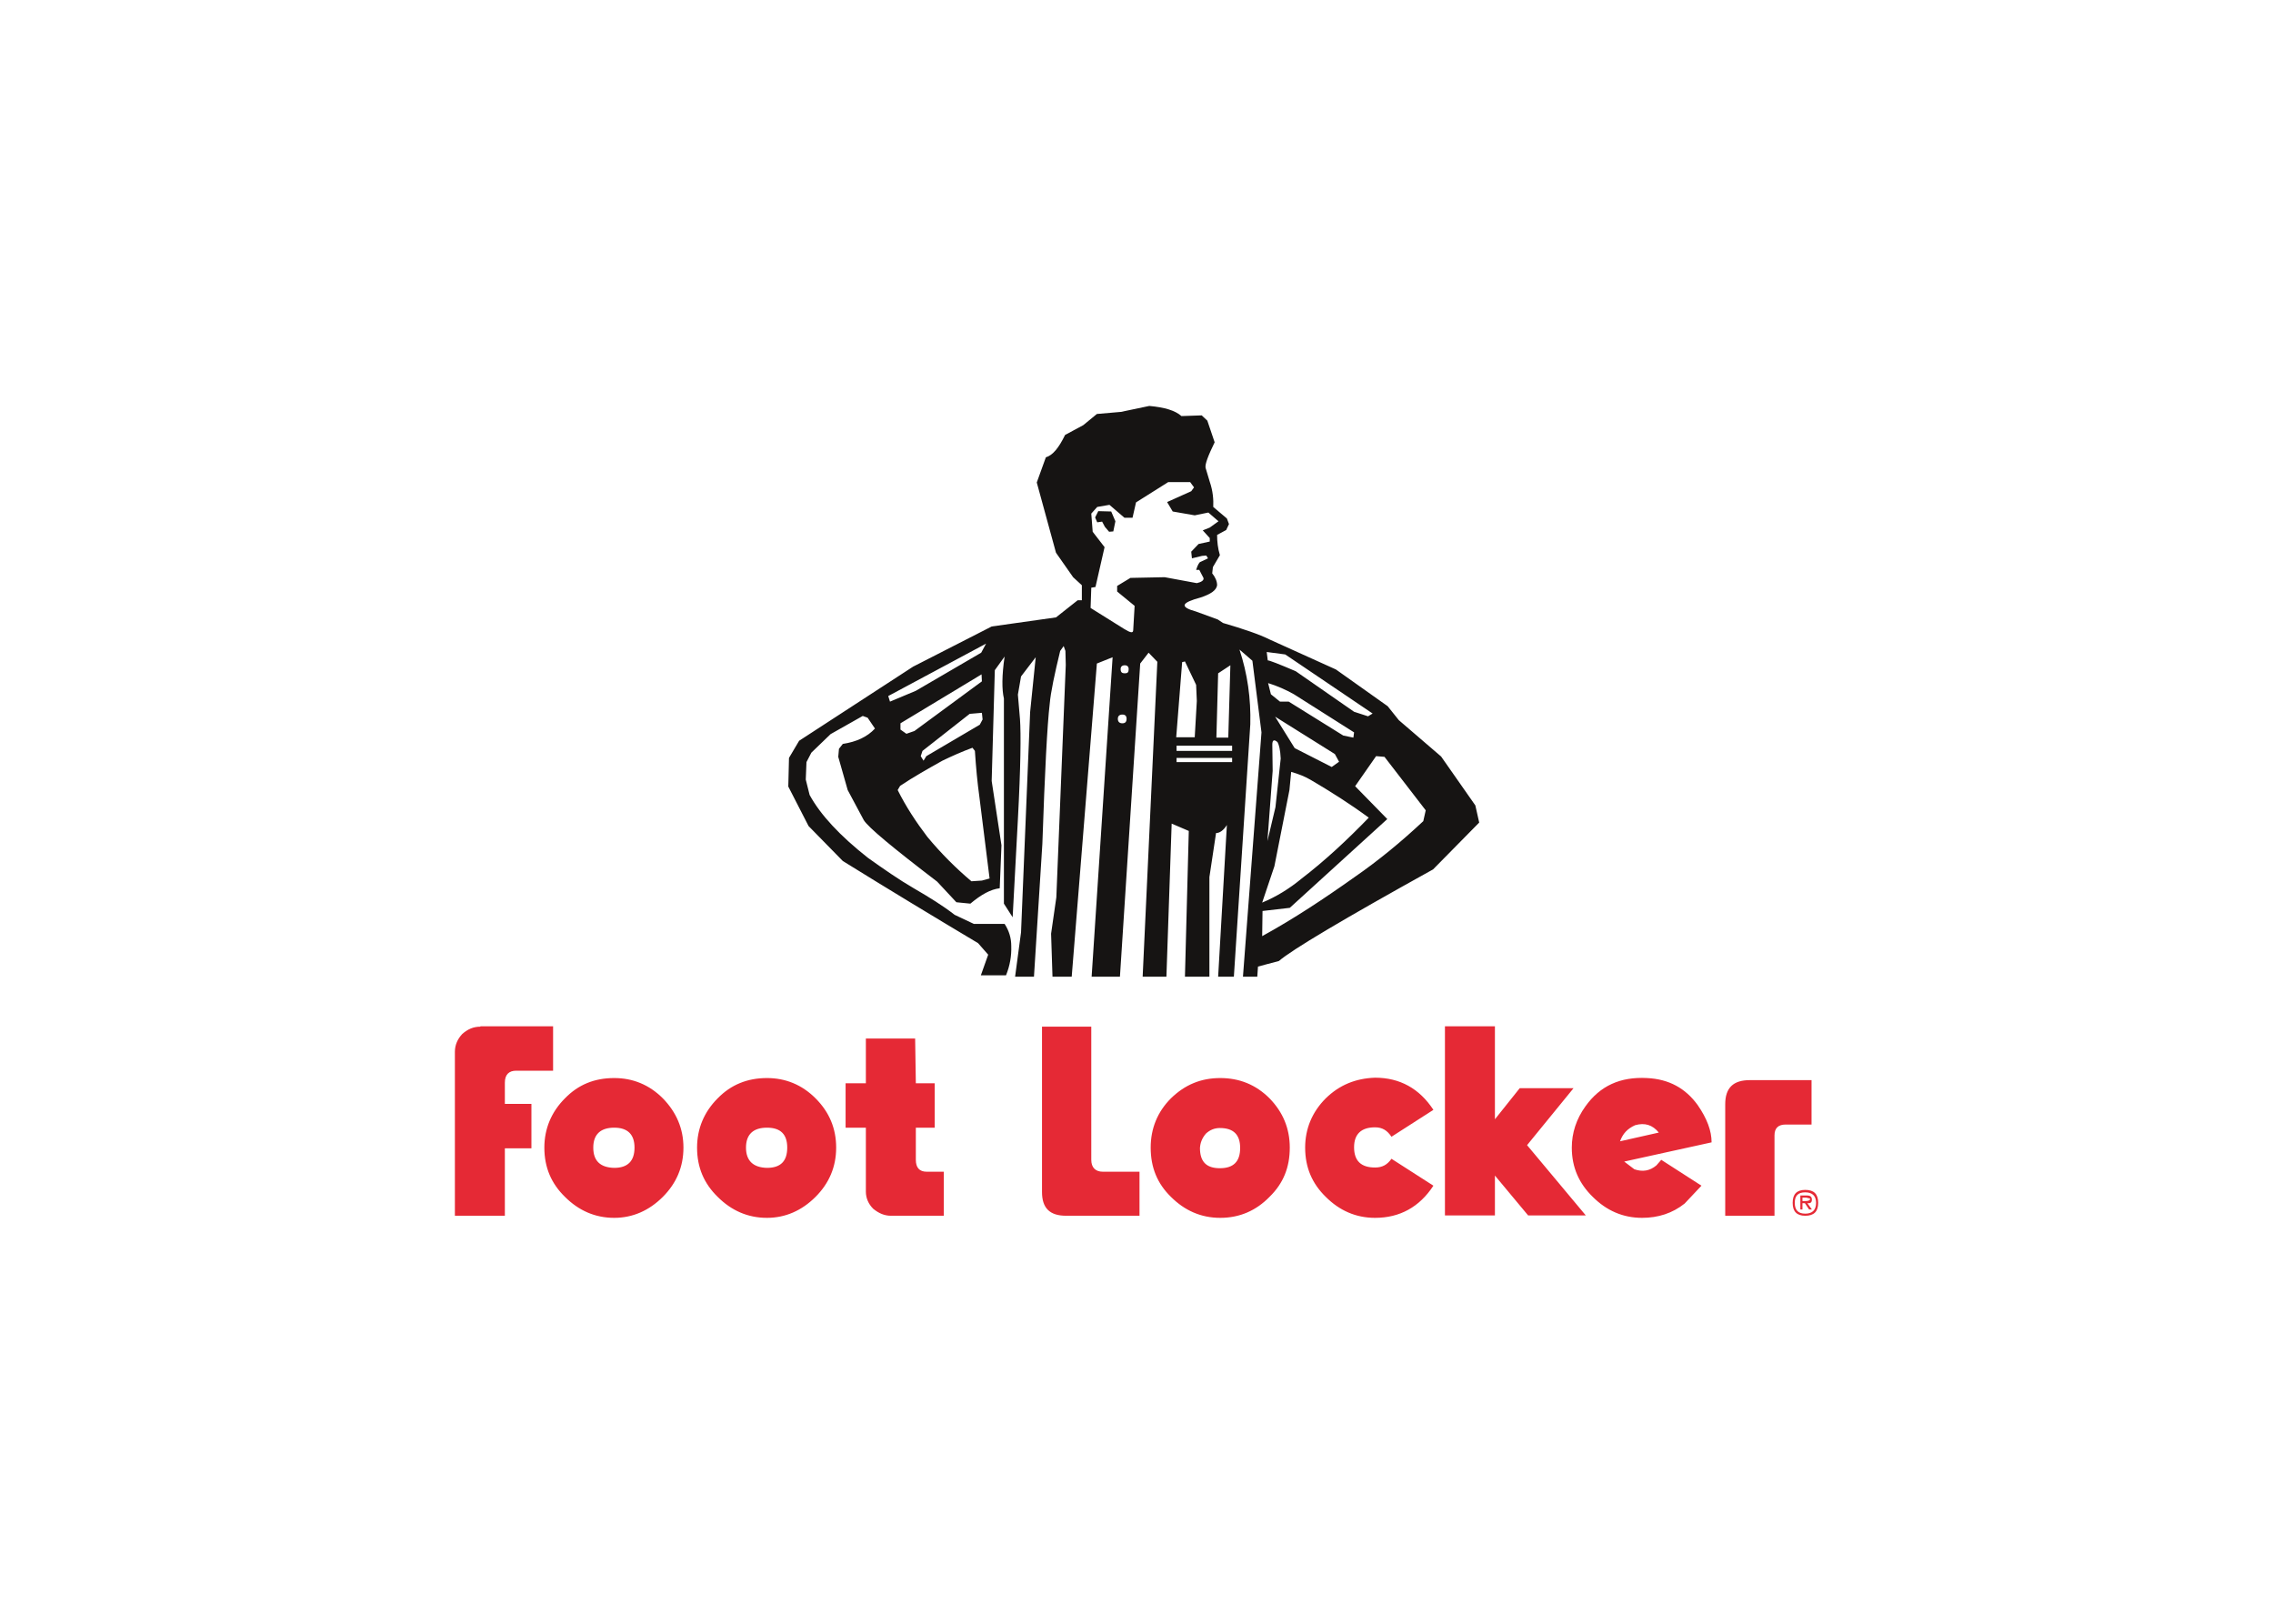
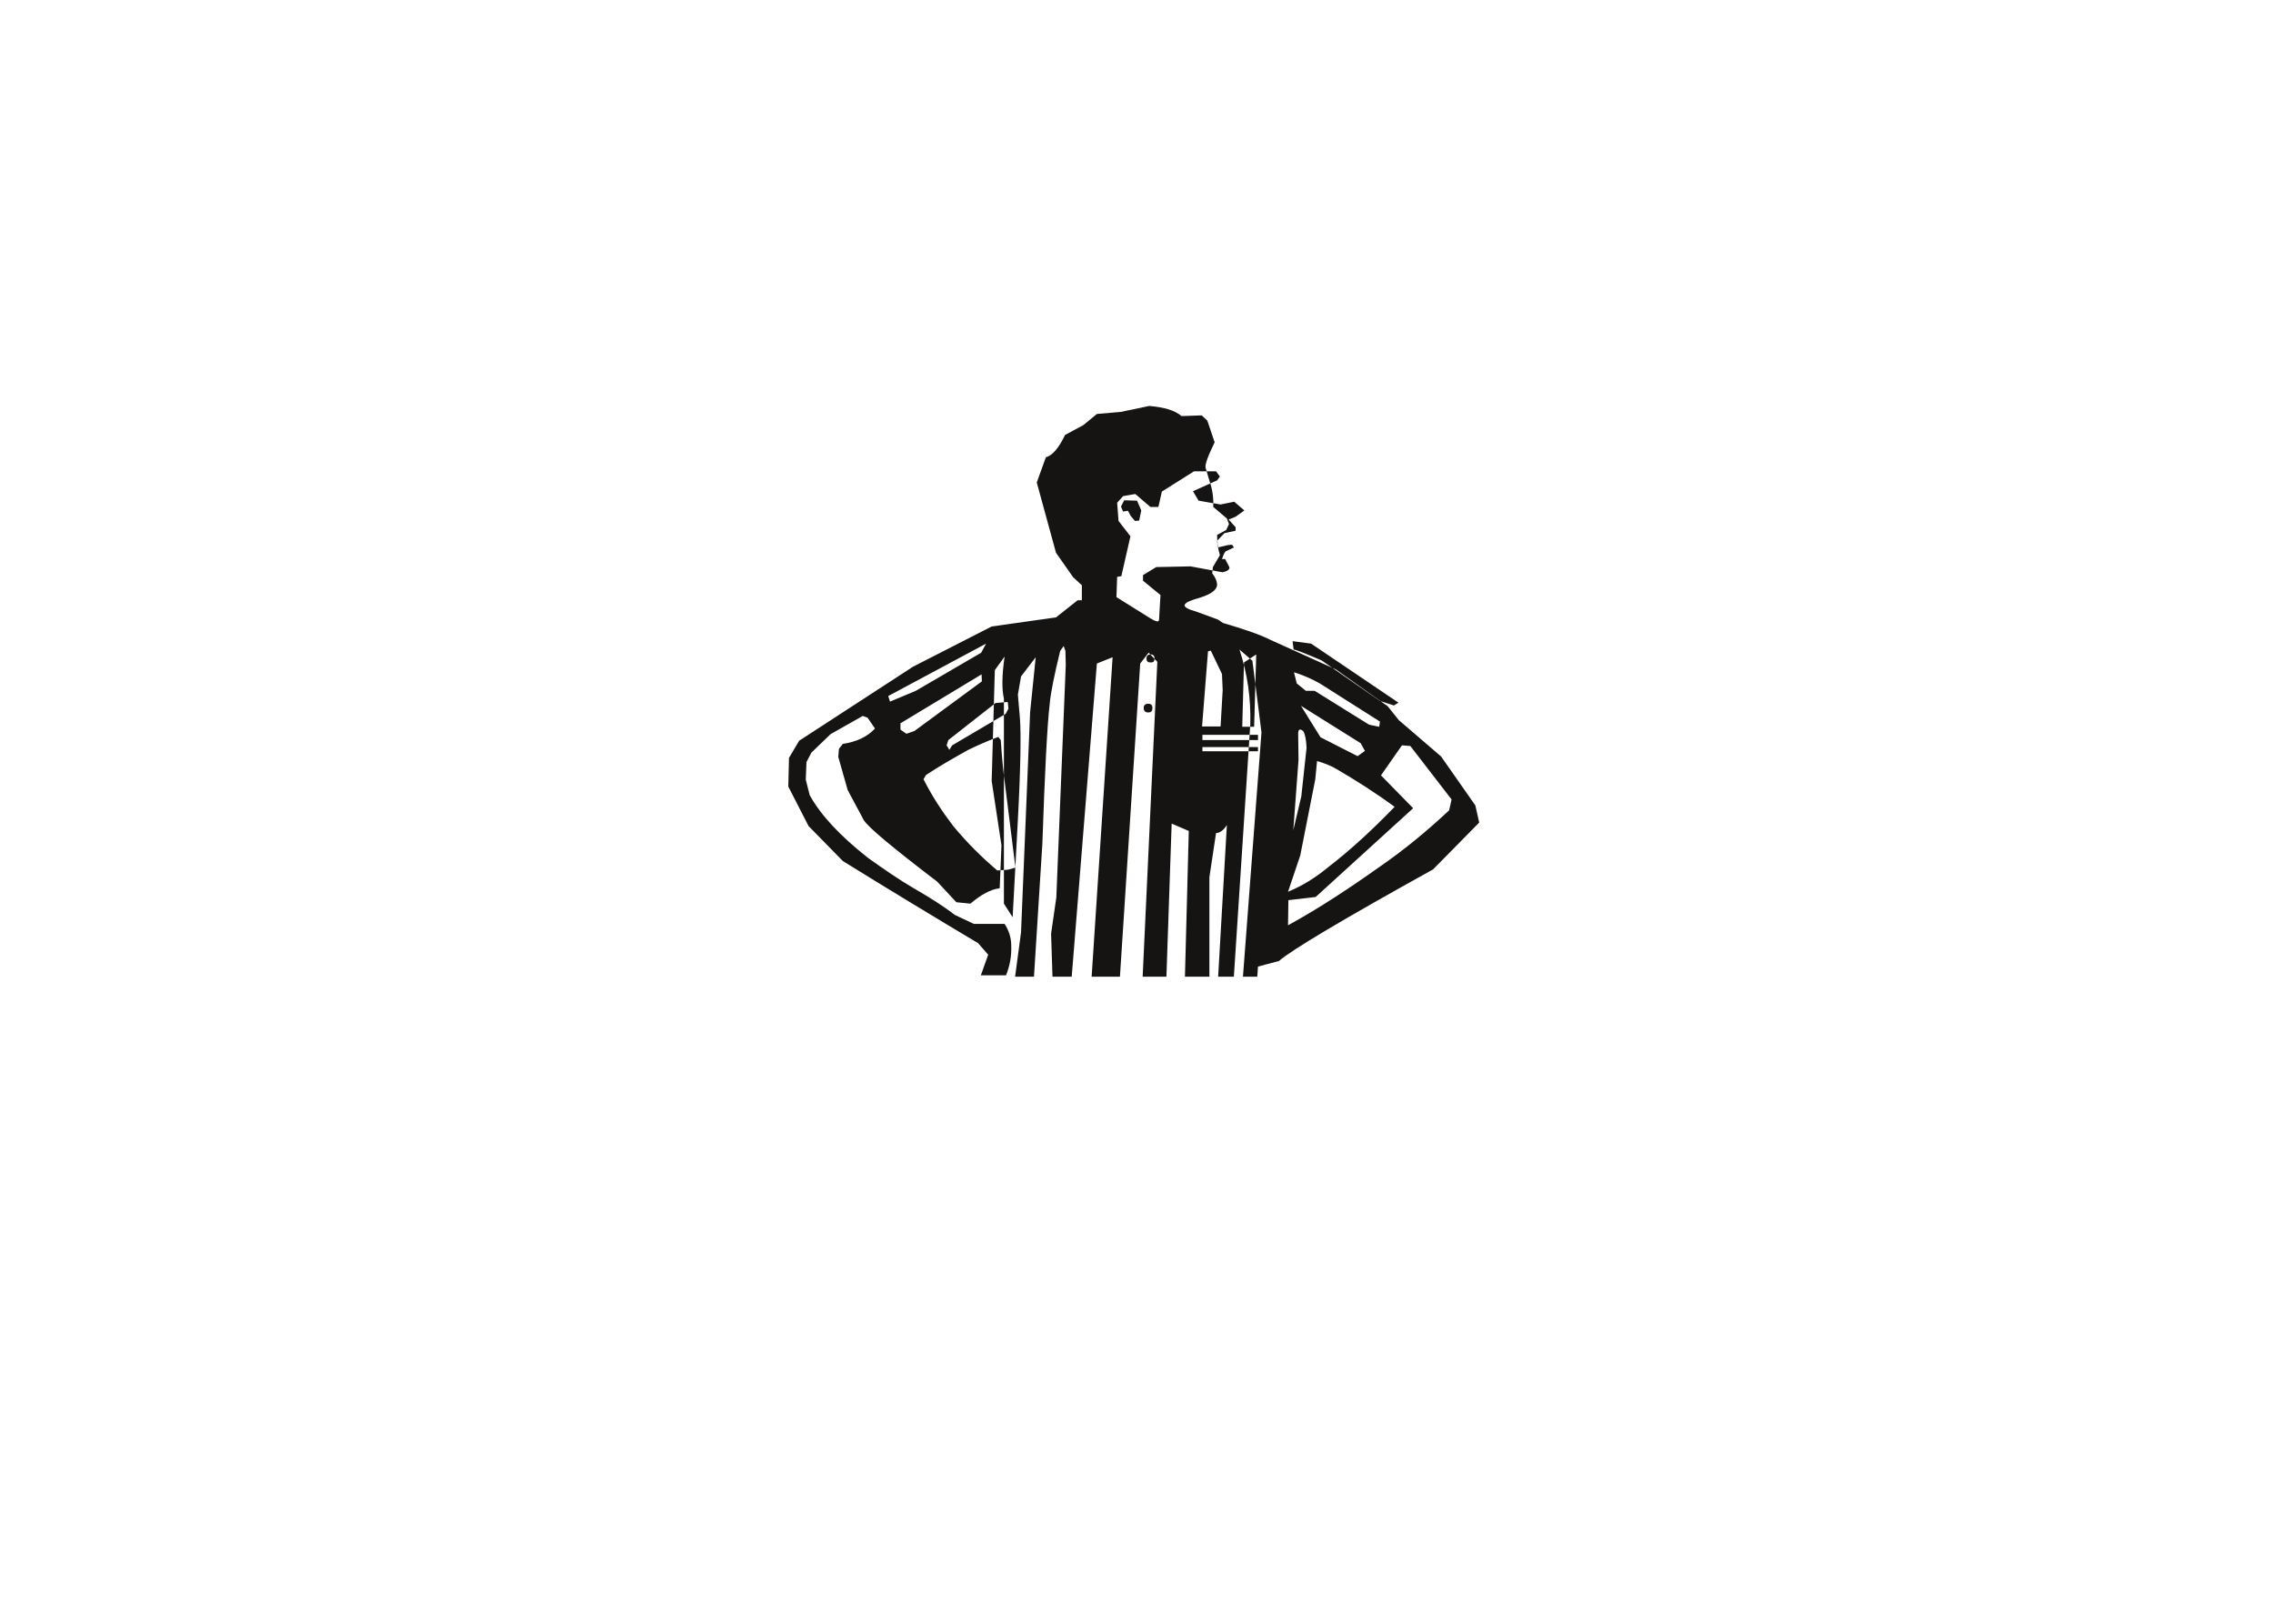
<svg xmlns="http://www.w3.org/2000/svg" clip-rule="evenodd" fill-rule="evenodd" stroke-linejoin="round" stroke-miterlimit="1.414" viewBox="0 0 560 400">
  <g fill-rule="nonzero" transform="matrix(.861 0 0 .861 107.852 70.211)">
-     <path d="m123 123.8 2.1 3.1c-2.2 2.4-5.3 3.8-9.2 4.4l-1.1 1.4-.2 2.3 2.7 9.5 4.6 8.6c1.3 2.1 8.3 7.9 21 17.6l5.5 5.9 4 .4c3.1-2.6 5.8-4.1 8.4-4.4l.5-12.3-2.8-18.4.9-31.7 2.8-3.9c-.8 5.4-.8 9.5-.2 12v58.7l2.5 3.9 1.5-28c.8-14.9.9-24.5.6-28.7l-.6-7 .9-5.2 4.2-5.5-1.6 15.7-2.6 63-1.7 12.7h5.4l2.4-38c.7-20.7 1.4-34.1 2.1-40 .3-3.5 1.4-8.6 3-15.2l1-1.4.5 1.4.1 4-2.7 66.5-1.5 10.4.4 12.3h5.5l7.2-89.6 4.5-1.8-6 91.4h8.1l5.8-89.6 2.4-3.1 2.5 2.6-4.2 90.1h6.8l1.5-43.8 4.9 2.1-1.1 41.7h7v-28.5l1.9-12.6c1 0 2.1-.7 3.1-2.3l-2.5 43.4h4.5l4.7-72.2c.2-7.3-.8-14.5-3.1-21.4l3.7 3.2 2.6 20.5-5.3 69.9h4.1l.2-2.9 6-1.6c3.7-3.2 18.3-11.9 44.1-26.2l13.2-13.4-1.1-4.9-9.8-14-12.1-10.4-3.2-4-14.8-10.5-18.8-8.5c-3.2-1.6-7.7-3.1-13.5-4.8l-1.5-1-6.3-2.3c-4.7-1.3-4.2-2.5 1.4-4 3-1 4.5-2.1 4.7-3.5 0-1.1-.5-2.3-1.4-3.4l.2-1.8 2-3.4c-.6-2-.8-3.9-.8-5.8l2.6-1.4.8-1.7-.6-1.6-3.9-3.3c.1-2.1-.1-4.6-1-7.2l-1.2-4c-.2-1 .7-3.4 2.6-7.3l-2.1-6.2-1.6-1.5-5.8.2c-1.8-1.6-4.8-2.5-9.2-2.9l-8.1 1.7-6.9.6-3.9 3.2-5.2 2.8c-1.8 3.7-3.5 5.8-5.5 6.4l-2.6 7.2 5.5 20.1 4.9 7 2.5 2.3v4.3h-1.2l-6.2 4.9-18.4 2.6-22.5 11.5-32.6 21.2-2.9 4.9-.2 8.2 5.8 11.3 9.8 10c12.9 8 25.8 15.8 38.7 23.5l2.9 3.3-2.1 5.9h7.2c1.1-2.7 1.6-5.5 1.5-8.4 0-2.2-.6-4.3-1.9-6.3h-8.8l-5.5-2.6c-3.2-2.5-7.2-5-11.7-7.6-4.3-2.5-8.6-5.5-13.1-8.7-8-6.3-13.6-12.3-16.7-18l-1.1-4.4.2-5 1.4-2.7 5.5-5.3 9.2-5.2zm9.4 3.4v-1.8l23.2-14 .1 2-19.3 14.2-2.3.8zm-3-8-.5-1.6 28-15-1.4 2.6-18.7 10.9zm26.5 5.1-.8 1.5-15.3 9-.8 1.3-.8-1.3.5-1.5 13.5-10.6 3.5-.3zm-2.2 9c.3 4.6.7 9 1.3 13.3l2.9 23.2-2.2.6-3 .2c-4.5-3.8-8.7-8-12.6-12.7-3.2-4.2-6.1-8.6-8.5-13.4l.7-1.2c3.9-2.6 8-4.9 12.1-7.2 2.7-1.3 5.6-2.6 8.6-3.7zm108.5-5.3-.2 1.5-2.9-.6-15.6-9.7h-2.5l-2.6-2.1-.8-3.2c2.6.8 5.1 1.9 7.4 3.2zm4-4.6-4-1.3-16.7-11.6c-4.9-2.1-7.5-3.1-8-3.1l-.3-2.4 5.3.7 25 16.9zm-49.8-65.5-.8 1.1-6.9 3.1 1.6 2.7 6.3 1.1 3.9-.8 2.9 2.5-2.5 1.8-2 .8 2 2.2v1l-3.2.7-2.1 2.2.2 1.9 2.9-.7 1.2-.1.5.8-2.1 1c-.3 0-.8.7-1.3 2.3h.9l1.2 2.3c.2.7-.6 1.2-1.9 1.5l-9.2-1.7-9.8.2-3.8 2.3v1.6l5 4.1-.4 6.9c0 1-.8.8-2.6-.3l-9.6-6 .2-5.8 1.2-.2 2.6-11.4-3.4-4.4-.4-5.2 1.7-1.9 3.5-.6 4.3 3.7h2.3l1-4.4 9.2-5.8h6.3zm-21 52c0-.7.4-1.1 1.2-1.1.7 0 1.1.4 1.1 1.1 0 .9-.3 1.2-1.1 1.2s-1.2-.3-1.2-1.2zm1.7 14.2c0 .9-.4 1.3-1.2 1.3s-1.3-.4-1.3-1.3c0-.8.5-1.2 1.3-1.2s1.2.4 1.2 1.2zm15.9-16.2.8-.2 3.2 6.7.2 4.6-.6 10.4h-5.3zm10.3 3.2 3.5-2.3-.6 20.7h-3.4zm33.4 23.1 1.2 2.2-2.1 1.5-10.6-5.4-5.6-9zm-13 10.3.5-5.2c2.1.6 3.9 1.3 5.6 2.3 5.8 3.4 11.3 6.9 16.6 10.8-6.1 6.3-12.4 12.2-19.3 17.5-3.4 2.8-7.1 5.1-11.2 6.8l3.5-10.4zm-4.8-5.5-.1-7.5c0-1.3.5-1.6 1.5-.7.4.7.8 2.2.9 4.7l-1.5 13.9-2.3 9.7zm-11.6-3.7v1.2h-15.9v-1.2zm0-3.5v1.5h-15.9v-1.5h15.9l8.6 54.5.1-7.2 7.8-.9 27.9-25.4-9.2-9.4 6-8.6 2.4.2 11.8 15.3-.7 3.1c-6.2 5.8-12.7 11.2-19.8 16.1-8.6 6.1-17.2 11.8-26.3 16.8zm-34.6-67-3.7-.1-.9 1.8.6 1.4 1.4-.2.8 1.5 1.2 1.4 1.2-.1.6-2.9z" fill="#161413" />
-     <path d="m136.6 215.6h-14.1v12.8h-5.8v12.7h5.8v18.3c0 1.8.7 3.5 2.1 4.9 1.6 1.3 3.2 2 5.1 2h15.1v-12.6h-4.9c-2.1 0-3.1-1.2-3.1-3.4v-9.2h5.4v-12.7h-5.4zm50.4-3.4h-14.1v47.3c0 4.6 2.2 6.8 6.9 6.8h21v-12.6h-10.5c-2.1 0-3.3-1.2-3.3-3.4zm188.4 15.3c-4.7 0-7 2.2-7 6.9v31.9h14.1v-23c0-2.1 1.1-3.1 3.2-3.1h7.4v-12.7zm-363.2-15.3c-2 0-3.6.7-5.2 2.1-1.3 1.4-2.1 3.1-2.1 5.1v46.9h14.3v-19.3h7.6v-12.7h-7.6v-6.1c0-2.3 1.2-3.4 3.2-3.4h10.6v-12.7h-20.8zm52.2 20.5c-3.9-3.9-8.6-5.8-13.9-5.8-5.7 0-10.3 1.9-14.1 5.8-3.9 3.9-5.9 8.7-5.9 14.1 0 5.7 2 10.3 5.9 14.1 3.9 3.9 8.6 6 14.1 6 5.3 0 10-2.1 13.9-6s5.9-8.6 5.9-14.1c0-5.4-2-10.1-5.9-14.1zm-19.9 14.1c0-3.8 2.1-5.7 6-5.7 3.8 0 5.8 1.9 5.8 5.7 0 3.9-2 5.8-5.8 5.8-4-.1-6-2-6-5.8zm63.6-14.1c-3.9-3.9-8.6-5.8-13.9-5.8-5.6 0-10.3 1.9-14.1 5.8-3.9 3.9-5.9 8.7-5.9 14.1 0 5.7 2 10.3 5.9 14.1 3.9 3.9 8.6 6 14.1 6 5.3 0 10-2.1 13.9-6s5.9-8.6 5.9-14.1c0-5.4-1.9-10.1-5.9-14.1zm-19.9 14.1c0-3.8 2.1-5.7 6-5.7s5.8 1.9 5.8 5.7c0 3.9-1.9 5.8-5.8 5.8-3.9-.1-6-2-6-5.8zm149.8-14.1c-3.9-3.9-8.6-5.8-14.1-5.8s-10.1 1.9-14.1 5.8c-3.9 3.9-5.8 8.7-5.8 14.1 0 5.7 1.9 10.3 5.8 14.1 3.9 3.9 8.6 6 14.1 6 5.6 0 10.3-2.1 14.1-6 4-3.9 5.8-8.5 5.8-14.1 0-5.4-1.9-10.1-5.8-14.1zm-18.2 10.1c1.2-1.1 2.5-1.6 4-1.6 3.9 0 5.8 1.9 5.8 5.7 0 3.9-1.9 5.8-5.8 5.8s-5.7-1.9-5.7-5.8c.1-1.5.6-2.8 1.7-4.1zm34.3-10.1c-3.9 3.9-5.9 8.7-5.9 14.1 0 5.7 2 10.3 5.9 14.1 3.9 3.9 8.6 6 14.1 6 7.1 0 12.7-3.1 16.7-9.2l-12-7.7c-1.2 1.7-2.6 2.5-4.7 2.5-4 0-6-1.9-6-5.8 0-3.8 2.1-5.7 6-5.7 2.1 0 3.5.9 4.7 2.7l12-7.7c-4-6.1-9.6-9.2-16.7-9.2-5.6.2-10.2 2.1-14.1 5.9zm137.2 26.2c-2.4 0-3.6 1.2-3.6 3.7s1.2 3.7 3.6 3.7c2.5 0 3.7-1.2 3.7-3.7s-1.2-3.7-3.7-3.7zm-3 3.7c0-2 .9-3 3-3s3.1 1.1 3.1 3c0 2.1-1.1 3.1-3.1 3.1-2.1 0-3-1.1-3-3.1zm4.9-.9c0-.8-.4-1.2-1.4-1.2h-1.9v4h.6v-1.8h.7l1.2 1.8h.8l-1.3-1.8c.9.1 1.3-.2 1.3-1zm-2.7.5v-1.1h1.1l1.1.3c0 .5-.5.7-1.4.7h-.8zm-88-23.5v-26.6h-14.3v54.1h14.3v-11.4l9.5 11.4h16.5l-16.8-20.1 13.3-16.3h-15.4zm62 6.6c0-3.3-1.3-6.8-4-10.7-3.5-4.8-8.2-7.4-14.5-7.7-7.6-.4-13.4 2.2-17.6 8.1-2.6 3.6-3.9 7.6-3.9 11.8 0 5.7 2.1 10.3 6 14.1 3.9 3.9 8.6 6 14.1 6 4.6 0 8.7-1.3 12.2-4.1l4.8-5.1-11.5-7.4-1.4 1.6c-1.9 1.6-4 1.9-6.3 1.1l-2.9-2.2zm-21.9-4.9c2.8-.8 5-.1 6.8 2.1l-11.1 2.5c.8-2.2 2.1-3.6 4.3-4.6z" fill="#e52935" />
+     <path d="m123 123.8 2.1 3.1c-2.2 2.4-5.3 3.8-9.2 4.4l-1.1 1.4-.2 2.3 2.7 9.5 4.6 8.6c1.3 2.1 8.3 7.9 21 17.6l5.5 5.9 4 .4c3.1-2.6 5.8-4.1 8.4-4.4l.5-12.3-2.8-18.4.9-31.7 2.8-3.9c-.8 5.4-.8 9.5-.2 12v58.7l2.5 3.9 1.5-28c.8-14.9.9-24.5.6-28.7l-.6-7 .9-5.2 4.2-5.5-1.6 15.7-2.6 63-1.7 12.7h5.4l2.4-38c.7-20.7 1.4-34.1 2.1-40 .3-3.5 1.4-8.6 3-15.2l1-1.4.5 1.4.1 4-2.7 66.5-1.5 10.4.4 12.3h5.5l7.2-89.6 4.5-1.8-6 91.4h8.1l5.8-89.6 2.4-3.1 2.5 2.6-4.2 90.1h6.8l1.5-43.8 4.9 2.1-1.1 41.7h7v-28.5l1.9-12.6c1 0 2.1-.7 3.1-2.3l-2.5 43.4h4.5l4.7-72.2c.2-7.3-.8-14.5-3.1-21.4l3.7 3.2 2.6 20.5-5.3 69.9h4.1l.2-2.9 6-1.6c3.7-3.2 18.3-11.9 44.1-26.2l13.2-13.4-1.1-4.9-9.8-14-12.1-10.4-3.2-4-14.8-10.5-18.8-8.5c-3.2-1.6-7.7-3.1-13.5-4.8l-1.5-1-6.3-2.3c-4.7-1.3-4.2-2.5 1.4-4 3-1 4.5-2.1 4.7-3.5 0-1.1-.5-2.3-1.4-3.4l.2-1.8 2-3.4c-.6-2-.8-3.9-.8-5.8l2.6-1.4.8-1.7-.6-1.6-3.9-3.3c.1-2.1-.1-4.6-1-7.2l-1.2-4c-.2-1 .7-3.4 2.6-7.3l-2.1-6.2-1.6-1.5-5.8.2c-1.8-1.6-4.8-2.5-9.2-2.9l-8.1 1.7-6.9.6-3.9 3.2-5.2 2.8c-1.8 3.7-3.5 5.8-5.5 6.4l-2.6 7.2 5.5 20.1 4.9 7 2.5 2.3v4.3h-1.2l-6.2 4.9-18.4 2.6-22.5 11.5-32.6 21.2-2.9 4.9-.2 8.2 5.8 11.3 9.8 10c12.9 8 25.8 15.8 38.7 23.5l2.9 3.3-2.1 5.9h7.2c1.1-2.7 1.6-5.5 1.5-8.4 0-2.2-.6-4.3-1.9-6.3h-8.8l-5.5-2.6c-3.2-2.5-7.2-5-11.7-7.6-4.3-2.5-8.6-5.5-13.1-8.7-8-6.3-13.6-12.3-16.7-18l-1.1-4.4.2-5 1.4-2.7 5.5-5.3 9.2-5.2zm9.4 3.4v-1.8l23.2-14 .1 2-19.3 14.2-2.3.8zm-3-8-.5-1.6 28-15-1.4 2.6-18.7 10.9m26.5 5.1-.8 1.5-15.3 9-.8 1.3-.8-1.3.5-1.5 13.5-10.6 3.5-.3zm-2.2 9c.3 4.6.7 9 1.3 13.3l2.9 23.2-2.2.6-3 .2c-4.5-3.8-8.7-8-12.6-12.7-3.2-4.2-6.1-8.6-8.5-13.4l.7-1.2c3.9-2.6 8-4.9 12.1-7.2 2.7-1.3 5.6-2.6 8.6-3.7zm108.5-5.3-.2 1.5-2.9-.6-15.6-9.7h-2.5l-2.6-2.1-.8-3.2c2.6.8 5.1 1.9 7.4 3.2zm4-4.6-4-1.3-16.7-11.6c-4.9-2.1-7.5-3.1-8-3.1l-.3-2.4 5.3.7 25 16.9zm-49.8-65.5-.8 1.1-6.9 3.1 1.6 2.7 6.3 1.1 3.9-.8 2.9 2.5-2.5 1.8-2 .8 2 2.2v1l-3.2.7-2.1 2.2.2 1.9 2.9-.7 1.2-.1.5.8-2.1 1c-.3 0-.8.7-1.3 2.3h.9l1.2 2.3c.2.7-.6 1.2-1.9 1.5l-9.2-1.7-9.8.2-3.8 2.3v1.6l5 4.1-.4 6.9c0 1-.8.8-2.6-.3l-9.6-6 .2-5.8 1.2-.2 2.6-11.4-3.4-4.4-.4-5.2 1.7-1.9 3.5-.6 4.3 3.7h2.3l1-4.4 9.2-5.8h6.3zm-21 52c0-.7.4-1.1 1.2-1.1.7 0 1.1.4 1.1 1.1 0 .9-.3 1.2-1.1 1.2s-1.2-.3-1.2-1.2zm1.7 14.2c0 .9-.4 1.3-1.2 1.3s-1.3-.4-1.3-1.3c0-.8.5-1.2 1.3-1.2s1.2.4 1.2 1.2zm15.9-16.2.8-.2 3.2 6.7.2 4.6-.6 10.4h-5.3zm10.3 3.2 3.5-2.3-.6 20.7h-3.4zm33.4 23.1 1.2 2.2-2.1 1.5-10.6-5.4-5.6-9zm-13 10.3.5-5.2c2.1.6 3.9 1.3 5.6 2.3 5.8 3.4 11.3 6.9 16.6 10.8-6.1 6.3-12.4 12.2-19.3 17.5-3.4 2.8-7.1 5.1-11.2 6.8l3.5-10.4zm-4.8-5.5-.1-7.5c0-1.3.5-1.6 1.5-.7.4.7.8 2.2.9 4.7l-1.5 13.9-2.3 9.7zm-11.6-3.7v1.2h-15.9v-1.2zm0-3.5v1.5h-15.9v-1.5h15.9l8.6 54.5.1-7.2 7.8-.9 27.9-25.4-9.2-9.4 6-8.6 2.4.2 11.8 15.3-.7 3.1c-6.2 5.8-12.7 11.2-19.8 16.1-8.6 6.1-17.2 11.8-26.3 16.8zm-34.6-67-3.7-.1-.9 1.8.6 1.4 1.4-.2.8 1.5 1.2 1.4 1.2-.1.6-2.9z" fill="#161413" />
  </g>
</svg>